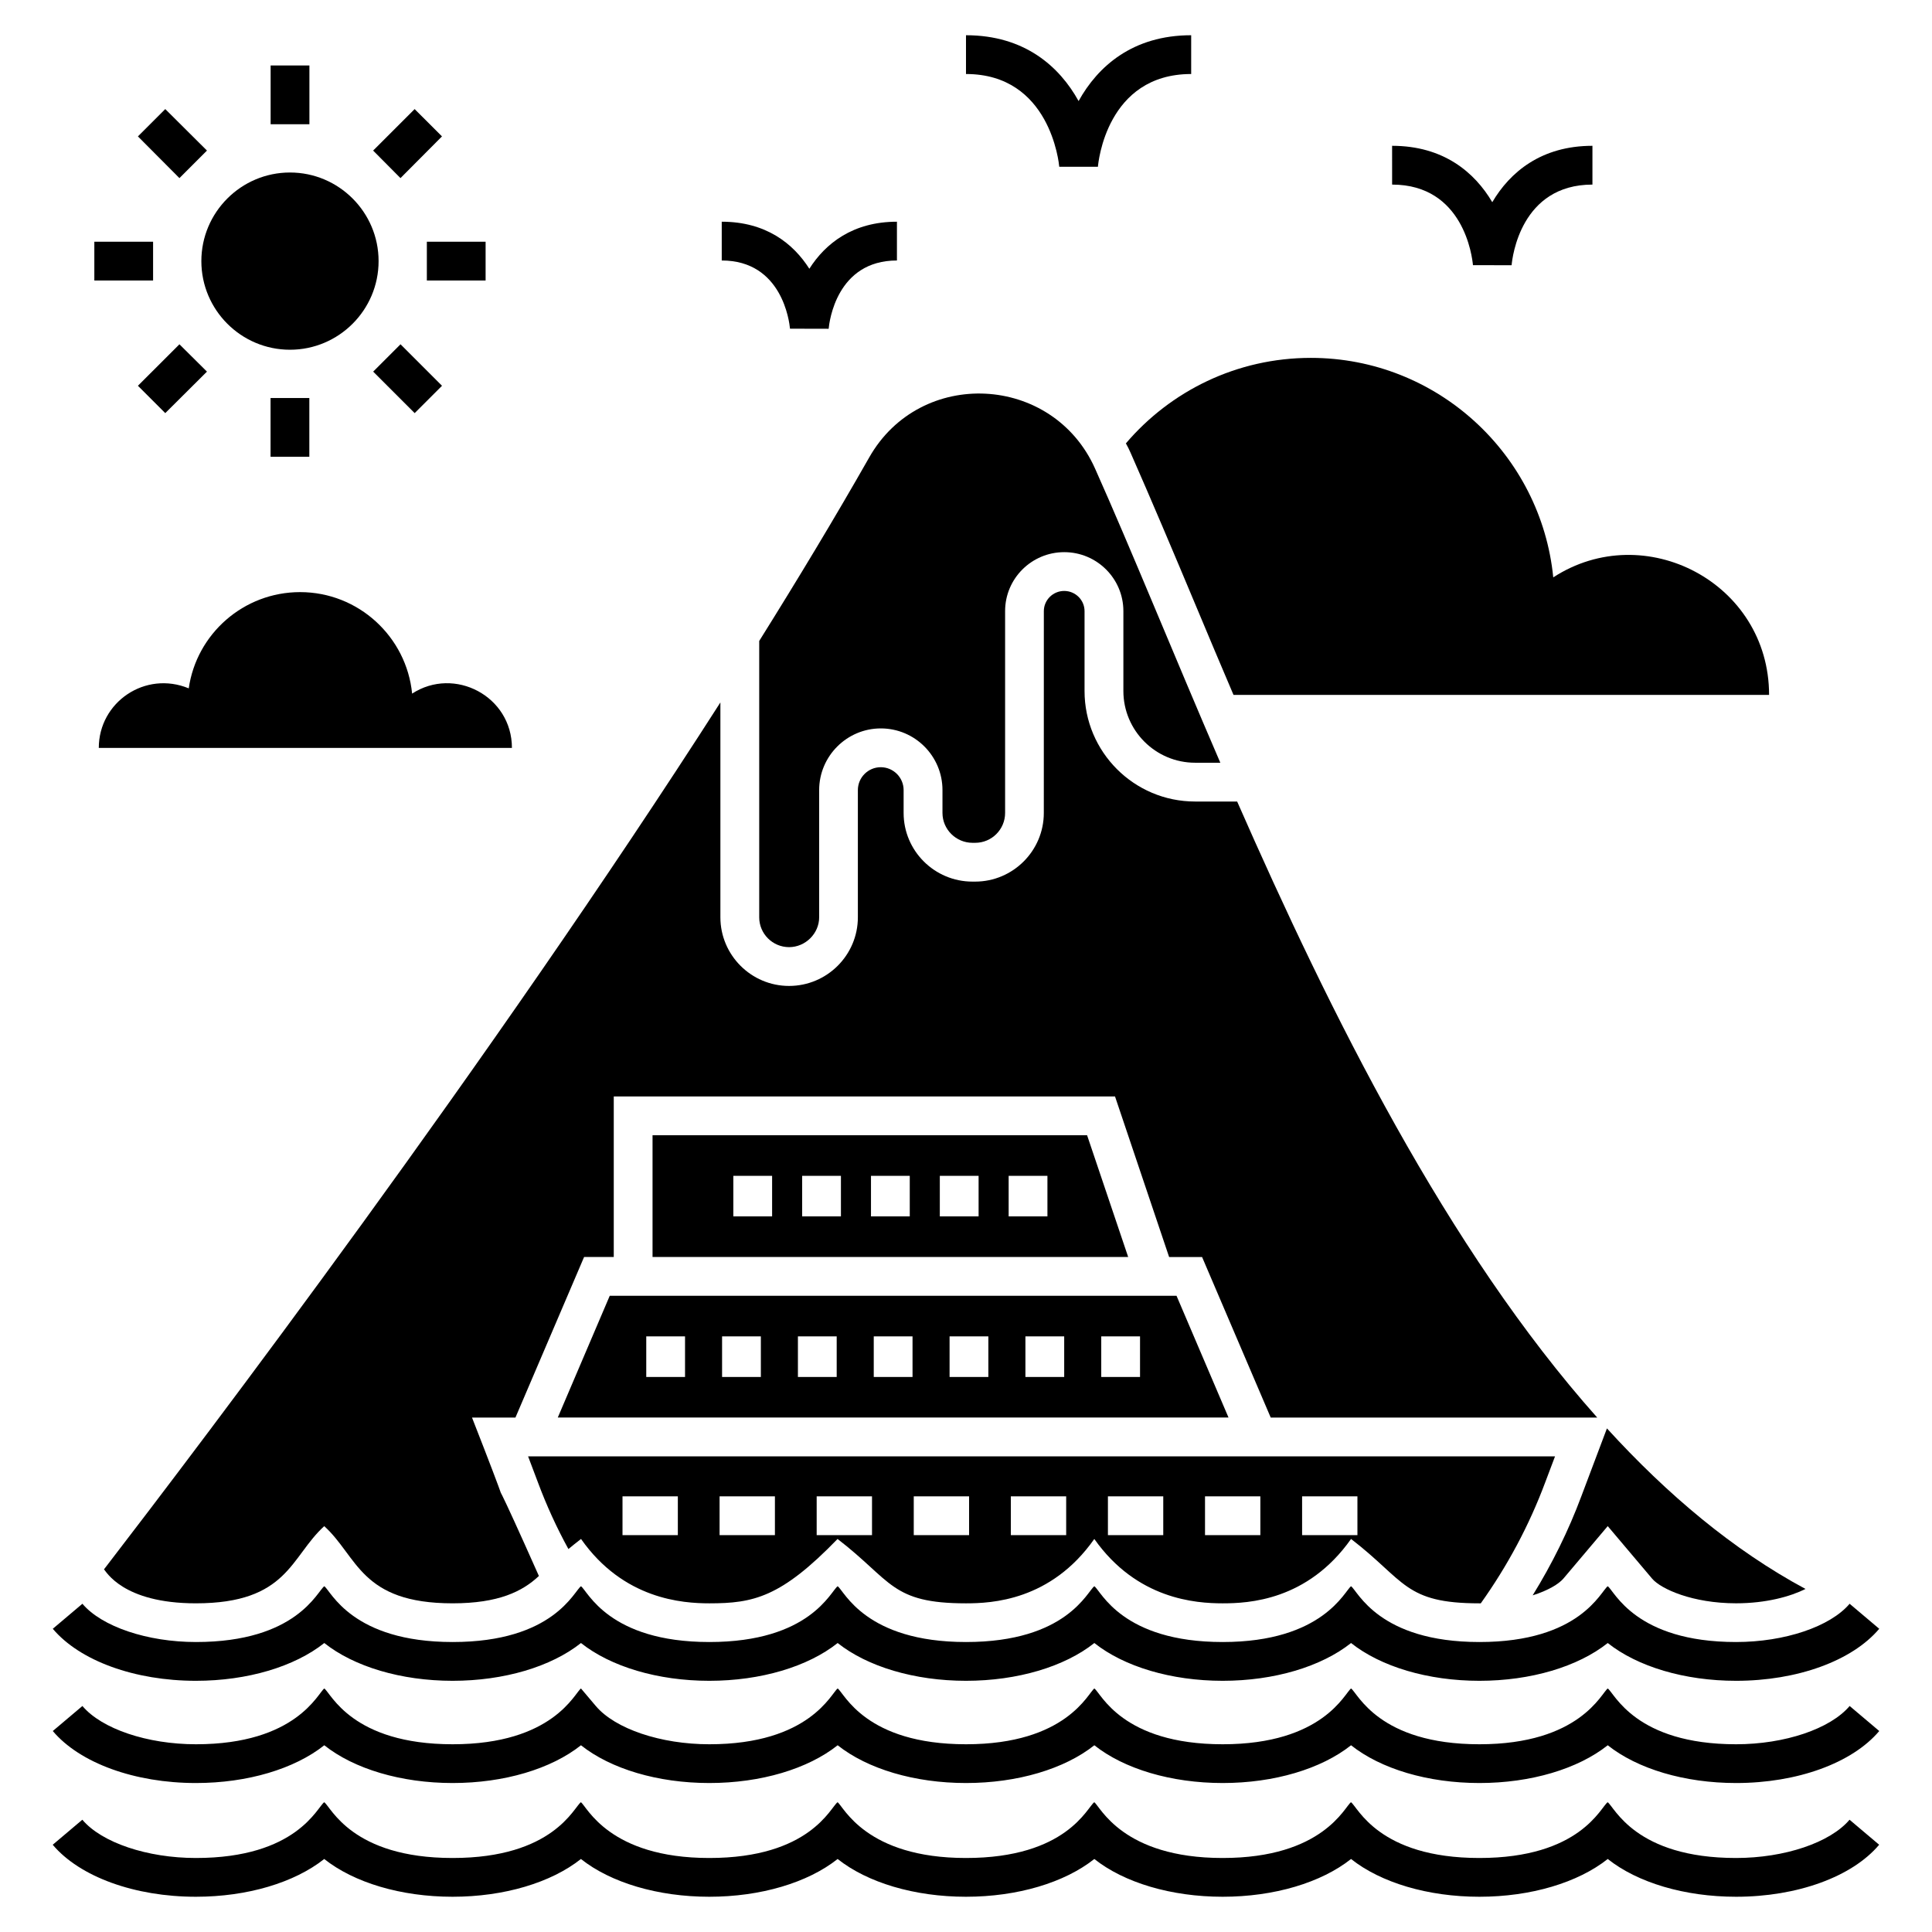
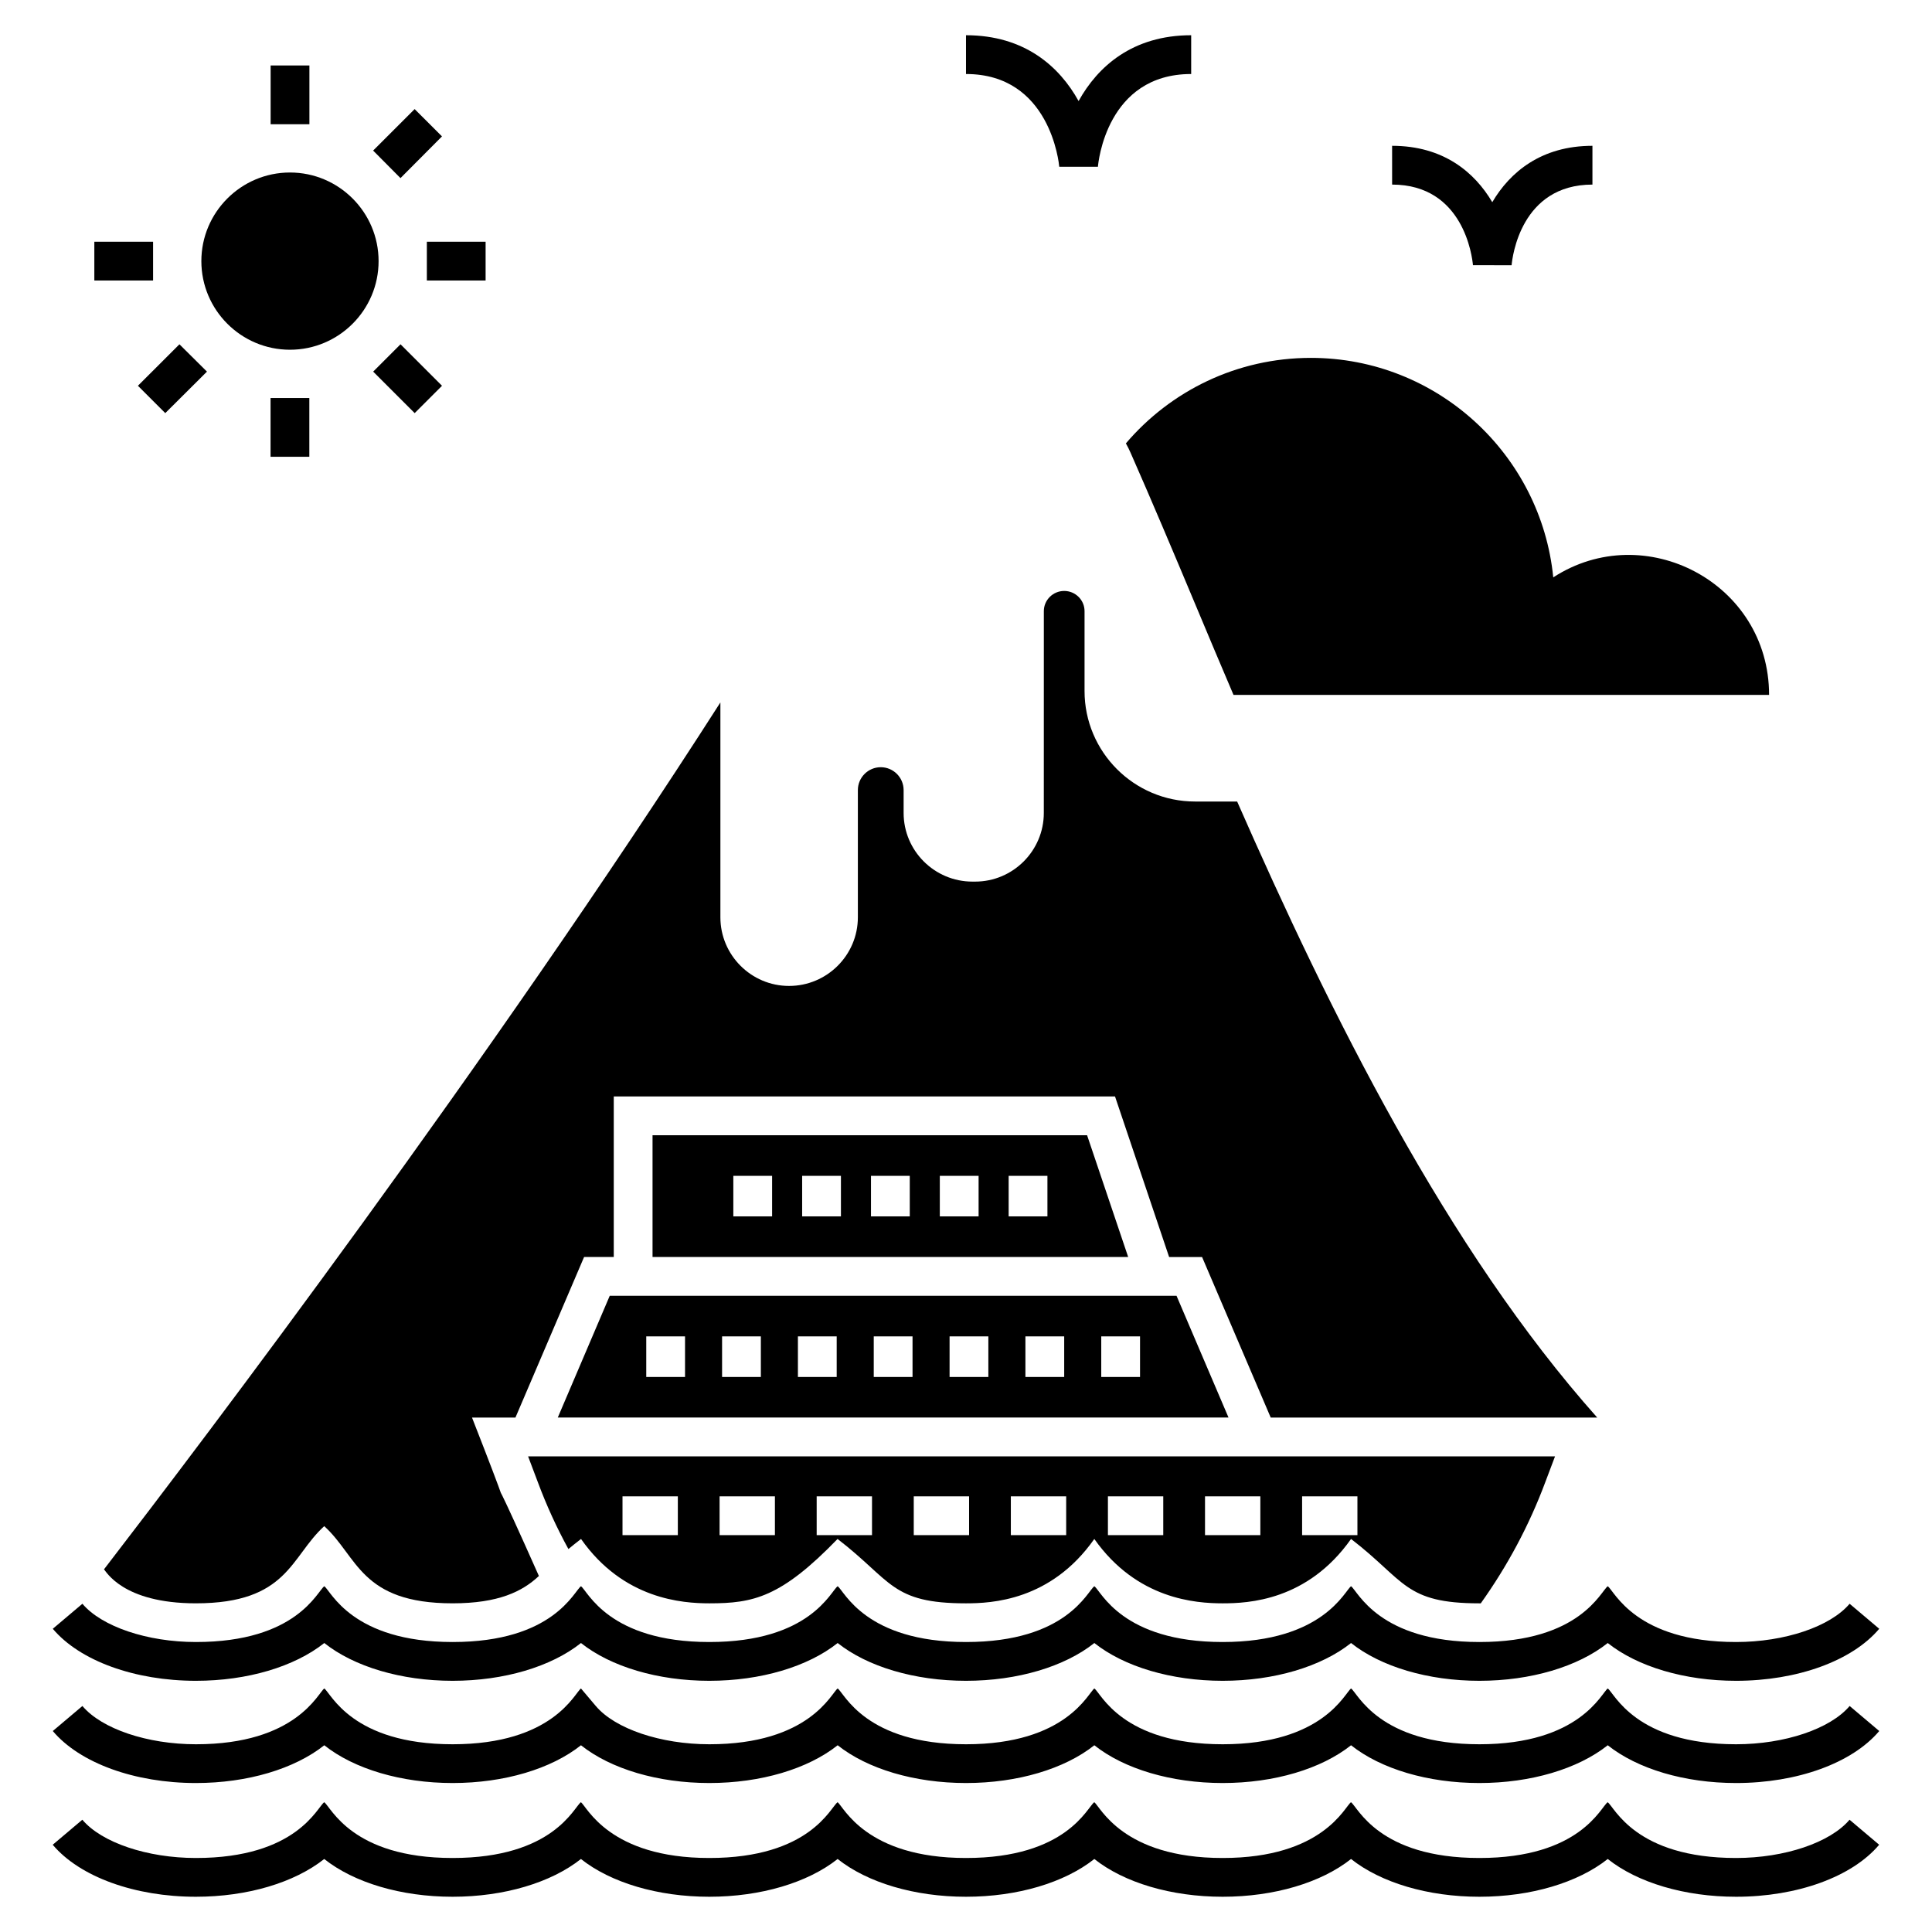
<svg xmlns="http://www.w3.org/2000/svg" fill="#000000" width="800px" height="800px" version="1.1" viewBox="144 144 512 512">
  <g>
    <path d="m567.29 519.67h-86.535l-18.191-42.547h-8.734l-14.336-42.547-132.84-0.004v42.547h-7.863l-18.191 42.547h-11.512c19.523 49.84-5.18-9.492 17.727 41.984-4.367 4.109-10.688 7.246-22.867 7.246-24.41 0-25.129-12.383-34.02-20.453-8.941 8.117-9.609 20.453-34.02 20.453-19.527 0-23.844-8.633-24.355-8.992 26.414-34.328 102.05-134.02 163.36-229.75v56.938c0 10.02 8.172 18.191 18.191 18.191 10.07 0 18.242-8.172 18.242-18.191v-33.711c0-3.34 2.723-6.062 6.062-6.062 3.34 0 6.062 2.723 6.062 6.062v6.062c0 10.02 8.172 18.191 18.242 18.191h0.719c10.02 0 18.191-8.172 18.191-18.191l0.008-53.492c0-2.93 2.414-5.344 5.394-5.344s5.394 2.414 5.394 5.344v21.172c0 16.137 13.105 29.289 29.289 29.289h11.152c24.719 56.27 55.602 118.55 95.426 163.26z" />
-     <path d="m622.48 565.09c-4.008 2.004-10.43 3.801-18.395 3.801-11.562 0-19.938-3.801-22.25-6.527l-11.77-13.926-11.77 13.926c-1.184 1.387-4.008 3.133-8.121 4.418 5.141-8.324 9.508-17.164 12.898-26.258l6.781-17.984c16.035 17.574 33.508 32.273 52.625 42.551z" />
    <path d="m612.82 328.15h-141.93c-3.391-7.965-6.68-15.727-9.762-23.125-6.219-14.852-12.129-28.828-17.523-41.059-0.359-0.82-0.77-1.645-1.234-2.465 11.82-13.875 29.395-22.66 49.023-22.66 33.453 0 60.996 25.59 64.234 58.168 24.203-15.727 57.195 1.438 57.195 31.141z" />
    <path d="m215.72 161.35h10.277v15.574h-10.277z" />
    <path d="m169 208.06h15.57v10.277h-15.57z" />
    <path d="m253.89 253.48-10.996-10.996 7.246-7.246 10.996 10.996z" />
    <path d="m191.55 235.24 7.297 7.242-11.051 11-7.246-7.246z" />
    <path d="m244.33 213.2c0 12.949-10.535 23.484-23.484 23.484s-23.484-10.535-23.484-23.484c0-12.949 10.535-23.484 23.484-23.484s23.484 10.535 23.484 23.484z" />
    <path d="m257.12 208.06h15.57v10.277h-15.57z" />
    <path d="m215.7 249.48h10.277v15.57h-10.277z" />
-     <path d="m191.55 191.2-11-11.051 7.246-7.242 11.051 10.996z" />
    <path d="m250.13 191.2-7.246-7.297 11-10.996 7.246 7.242z" />
    <path d="m544.59 214.29-10.242-0.02c-0.191-2.168-2.461-21.352-21.422-21.352l-0.004-10.277c13.598 0 21.871 7.008 26.547 14.941 4.672-7.934 12.941-14.941 26.543-14.941v10.277c-18.965 0-21.227 19.184-21.422 21.371z" />
    <path d="m434.96 188.2h-10.246c-0.086-0.988-2.434-24.586-24.715-24.586v-10.277c15.547 0 24.785 8.305 29.84 17.445 5.059-9.141 14.297-17.445 29.836-17.445v10.277c-22.441 0-24.633 23.582-24.715 24.586z" />
-     <path d="m363.6 231.13-10.242-0.023c-0.164-1.828-2.098-18.074-18.09-18.074v-10.277c11.664 0 18.945 5.75 23.215 12.469 4.269-6.719 11.551-12.469 23.215-12.469v10.277c-15.996 0-17.926 16.246-18.098 18.098z" />
    <path d="m455.79 487.39h-150.2l-13.773 32.27h177.75zm-130.25 21.516h-10.277v-10.758h10.277zm20.094 0h-10.277v-10.758h10.277zm20.098 0h-10.277v-10.758h10.277zm20.098 0h-10.277v-10.758h10.277zm20.094 0h-10.277v-10.758h10.277zm20.098 0h-10.277v-10.758h10.277zm20.098 0h-10.277v-10.758h10.277z" />
    <path d="m432.09 444.85h-115.16v32.27h126.05zm-83.473 21.512h-10.277v-10.758h10.277zm18.238 0h-10.277v-10.758h10.277zm18.242 0h-10.277v-10.758h10.277zm18.242 0h-10.277v-10.758h10.277zm18.242 0h-10.277v-10.758h10.277z" />
    <path d="m283.95 529.95 2.621 6.938c2.262 6.062 4.934 11.922 8.066 17.625 1.027-0.824 2.106-1.746 3.34-2.672 11.254 16.031 26.926 17.059 34.02 17.059 11.613 0 18.961-1.543 33.965-17.059 14.441 11.098 14.184 17.059 34.02 17.059 6.731 0 22.508-0.668 34.02-17.059 11.305 16.031 26.926 17.059 34.02 17.059 6.731 0 22.457-0.668 34.02-17.059 14.441 11.098 14.133 17.059 34.02 17.059h0.359c7.039-9.867 12.797-20.605 17.059-32.016l2.621-6.938zm39.684 20.871h-14.664v-10.277h14.664zm25.727 0h-14.664v-10.277h14.664zm25.73 0h-14.664v-10.277h14.664zm25.727 0h-14.664v-10.277h14.664zm25.73 0h-14.664v-10.277h14.664zm25.727 0h-14.664v-10.277h14.664zm25.73 0h-14.664v-10.277h14.664zm25.727 0h-14.66v-10.277h14.66z" />
    <path d="m604.08 646.66c-13.66 0-26.129-3.746-34.012-10.008-7.891 6.262-20.359 10.008-34.016 10.008-13.66 0-26.129-3.746-34.012-10.008-7.891 6.262-20.359 10.008-34.02 10.008-13.656 0-26.125-3.746-34.012-10.008-7.887 6.262-20.355 10.008-34.016 10.008-13.656 0-26.125-3.746-34.012-10.008-7.887 6.262-20.355 10.008-34.016 10.008-13.656 0-26.125-3.746-34.012-10.008-7.887 6.262-20.355 10.008-34.016 10.008s-26.129-3.746-34.012-10.008c-7.891 6.262-20.359 10.008-34.016 10.008-16.219 0-30.758-5.281-37.938-13.781l7.848-6.633c5.125 6.066 17.219 10.141 30.09 10.141 26.738 0 32.156-13.484 34.012-14.781 1.805 1.262 7.324 14.781 34.012 14.781 26.738 0 32.156-13.484 34.012-14.781 1.566 1.094 7.453 14.781 34.012 14.781 26.738 0 32.156-13.484 34.012-14.781 1.566 1.094 7.453 14.781 34.012 14.781 26.738 0 32.156-13.484 34.012-14.781 1.566 1.094 7.453 14.781 34.012 14.781 26.629 0 32.348-13.613 34.02-14.781 1.805 1.262 7.324 14.781 34.012 14.781 26.738 0 32.156-13.484 34.012-14.781 1.805 1.262 7.324 14.781 34.012 14.781 12.867 0 24.961-4.074 30.09-10.141l7.848 6.633c-7.172 8.5-21.703 13.781-37.918 13.781z" />
    <path d="m604.08 616.52c-13.664 0-26.129-3.746-34.012-10.008-7.891 6.262-20.355 10.008-34.012 10.008-13.664 0-26.129-3.746-34.012-10.008-7.891 6.262-20.359 10.008-34.02 10.008s-26.125-3.746-34.012-10.008c-7.883 6.262-20.348 10.008-34.012 10.008-13.66 0-26.125-3.746-34.012-10.008-7.883 6.262-20.348 10.008-34.012 10.008-13.66 0-26.125-3.746-34.012-10.008-7.883 6.262-20.348 10.008-34.012 10.008-13.664 0-26.129-3.746-34.012-10.008-7.891 6.262-20.355 10.008-34.012 10.008-16.219 0-30.758-5.281-37.938-13.781l7.848-6.633c5.125 6.066 17.211 10.141 30.09 10.141 26.629 0 32.344-13.617 34.012-14.785 1.777 1.242 7.324 14.785 34.012 14.785 26.629 0 32.344-13.617 34.012-14.785l3.926 4.644c5.129 6.066 17.219 10.141 30.09 10.141 26.629 0 32.344-13.617 34.012-14.785 1.766 1.234 7.324 14.785 34.012 14.785 26.629 0 32.344-13.617 34.012-14.785 1.766 1.234 7.324 14.785 34.012 14.785 26.629 0 32.363-13.625 34.02-14.785 1.777 1.242 7.324 14.785 34.012 14.785 26.629 0 32.344-13.617 34.012-14.785 1.777 1.242 7.324 14.785 34.012 14.785 12.871 0 24.961-4.074 30.09-10.141l7.848 6.633c-7.188 8.5-21.727 13.781-37.941 13.781z" />
    <path d="m604.08 589.43c-13.66 0-26.129-3.75-34.012-10.012-7.891 6.262-20.359 10.012-34.012 10.012-13.66 0-26.129-3.75-34.012-10.012-7.891 6.262-20.359 10.012-34.02 10.012-13.656 0-26.125-3.75-34.012-10.012-7.883 6.262-20.355 10.012-34.012 10.012s-26.125-3.75-34.012-10.012c-7.883 6.262-20.355 10.012-34.012 10.012s-26.125-3.75-34.012-10.012c-7.883 6.262-20.355 10.012-34.012 10.012-13.66 0-26.129-3.75-34.012-10.012-7.891 6.262-20.359 10.012-34.012 10.012-16.219 0-30.758-5.281-37.938-13.785l7.848-6.633c5.125 6.066 17.219 10.141 30.09 10.141 26.738 0 32.156-13.488 34.012-14.785 1.766 1.234 7.324 14.785 34.012 14.785 26.738 0 32.156-13.488 34.012-14.785 1.766 1.234 7.324 14.785 34.012 14.785 26.738 0 32.156-13.488 34.012-14.785 1.766 1.234 7.324 14.785 34.012 14.785 26.738 0 32.156-13.488 34.012-14.785 1.766 1.234 7.324 14.785 34.012 14.785 26.629 0 32.355-13.625 34.02-14.785 1.766 1.234 7.324 14.785 34.012 14.785 26.738 0 32.156-13.488 34.012-14.785 1.766 1.234 7.324 14.785 34.012 14.785 12.867 0 24.961-4.074 30.09-10.141l7.848 6.633c-7.184 8.504-21.723 13.785-37.938 13.785z" />
-     <path d="m345.2 387.09v-73.227c10.379-16.598 20.195-32.887 29.137-48.613 13.566-23.945 48.664-22.148 59.867 2.93 9.66 21.633 20.605 48.766 33.195 77.953h-6.68c-10.484 0-19.012-8.531-19.012-19.012v-21.172c0-8.633-7.039-15.621-15.672-15.621-8.633 0-15.672 6.988-15.672 15.621v53.492c0 4.367-3.547 7.914-7.914 7.914h-0.719c-4.367 0-7.965-3.547-7.965-7.914v-6.062c0-8.992-7.297-16.34-16.34-16.34-8.992 0-16.34 7.348-16.34 16.34v33.711c0 4.316-3.648 7.914-7.965 7.914-4.375 0-7.922-3.547-7.922-7.914z" />
-     <path d="m170.18 342.21c0-12.133 12.301-20.555 23.84-15.789 2.07-14.438 14.527-25.504 29.508-25.504 15.473 0 28.203 11.828 29.688 26.898 11.195-7.277 26.449 0.664 26.449 14.395h-109.48z" />
  </g>
</svg>